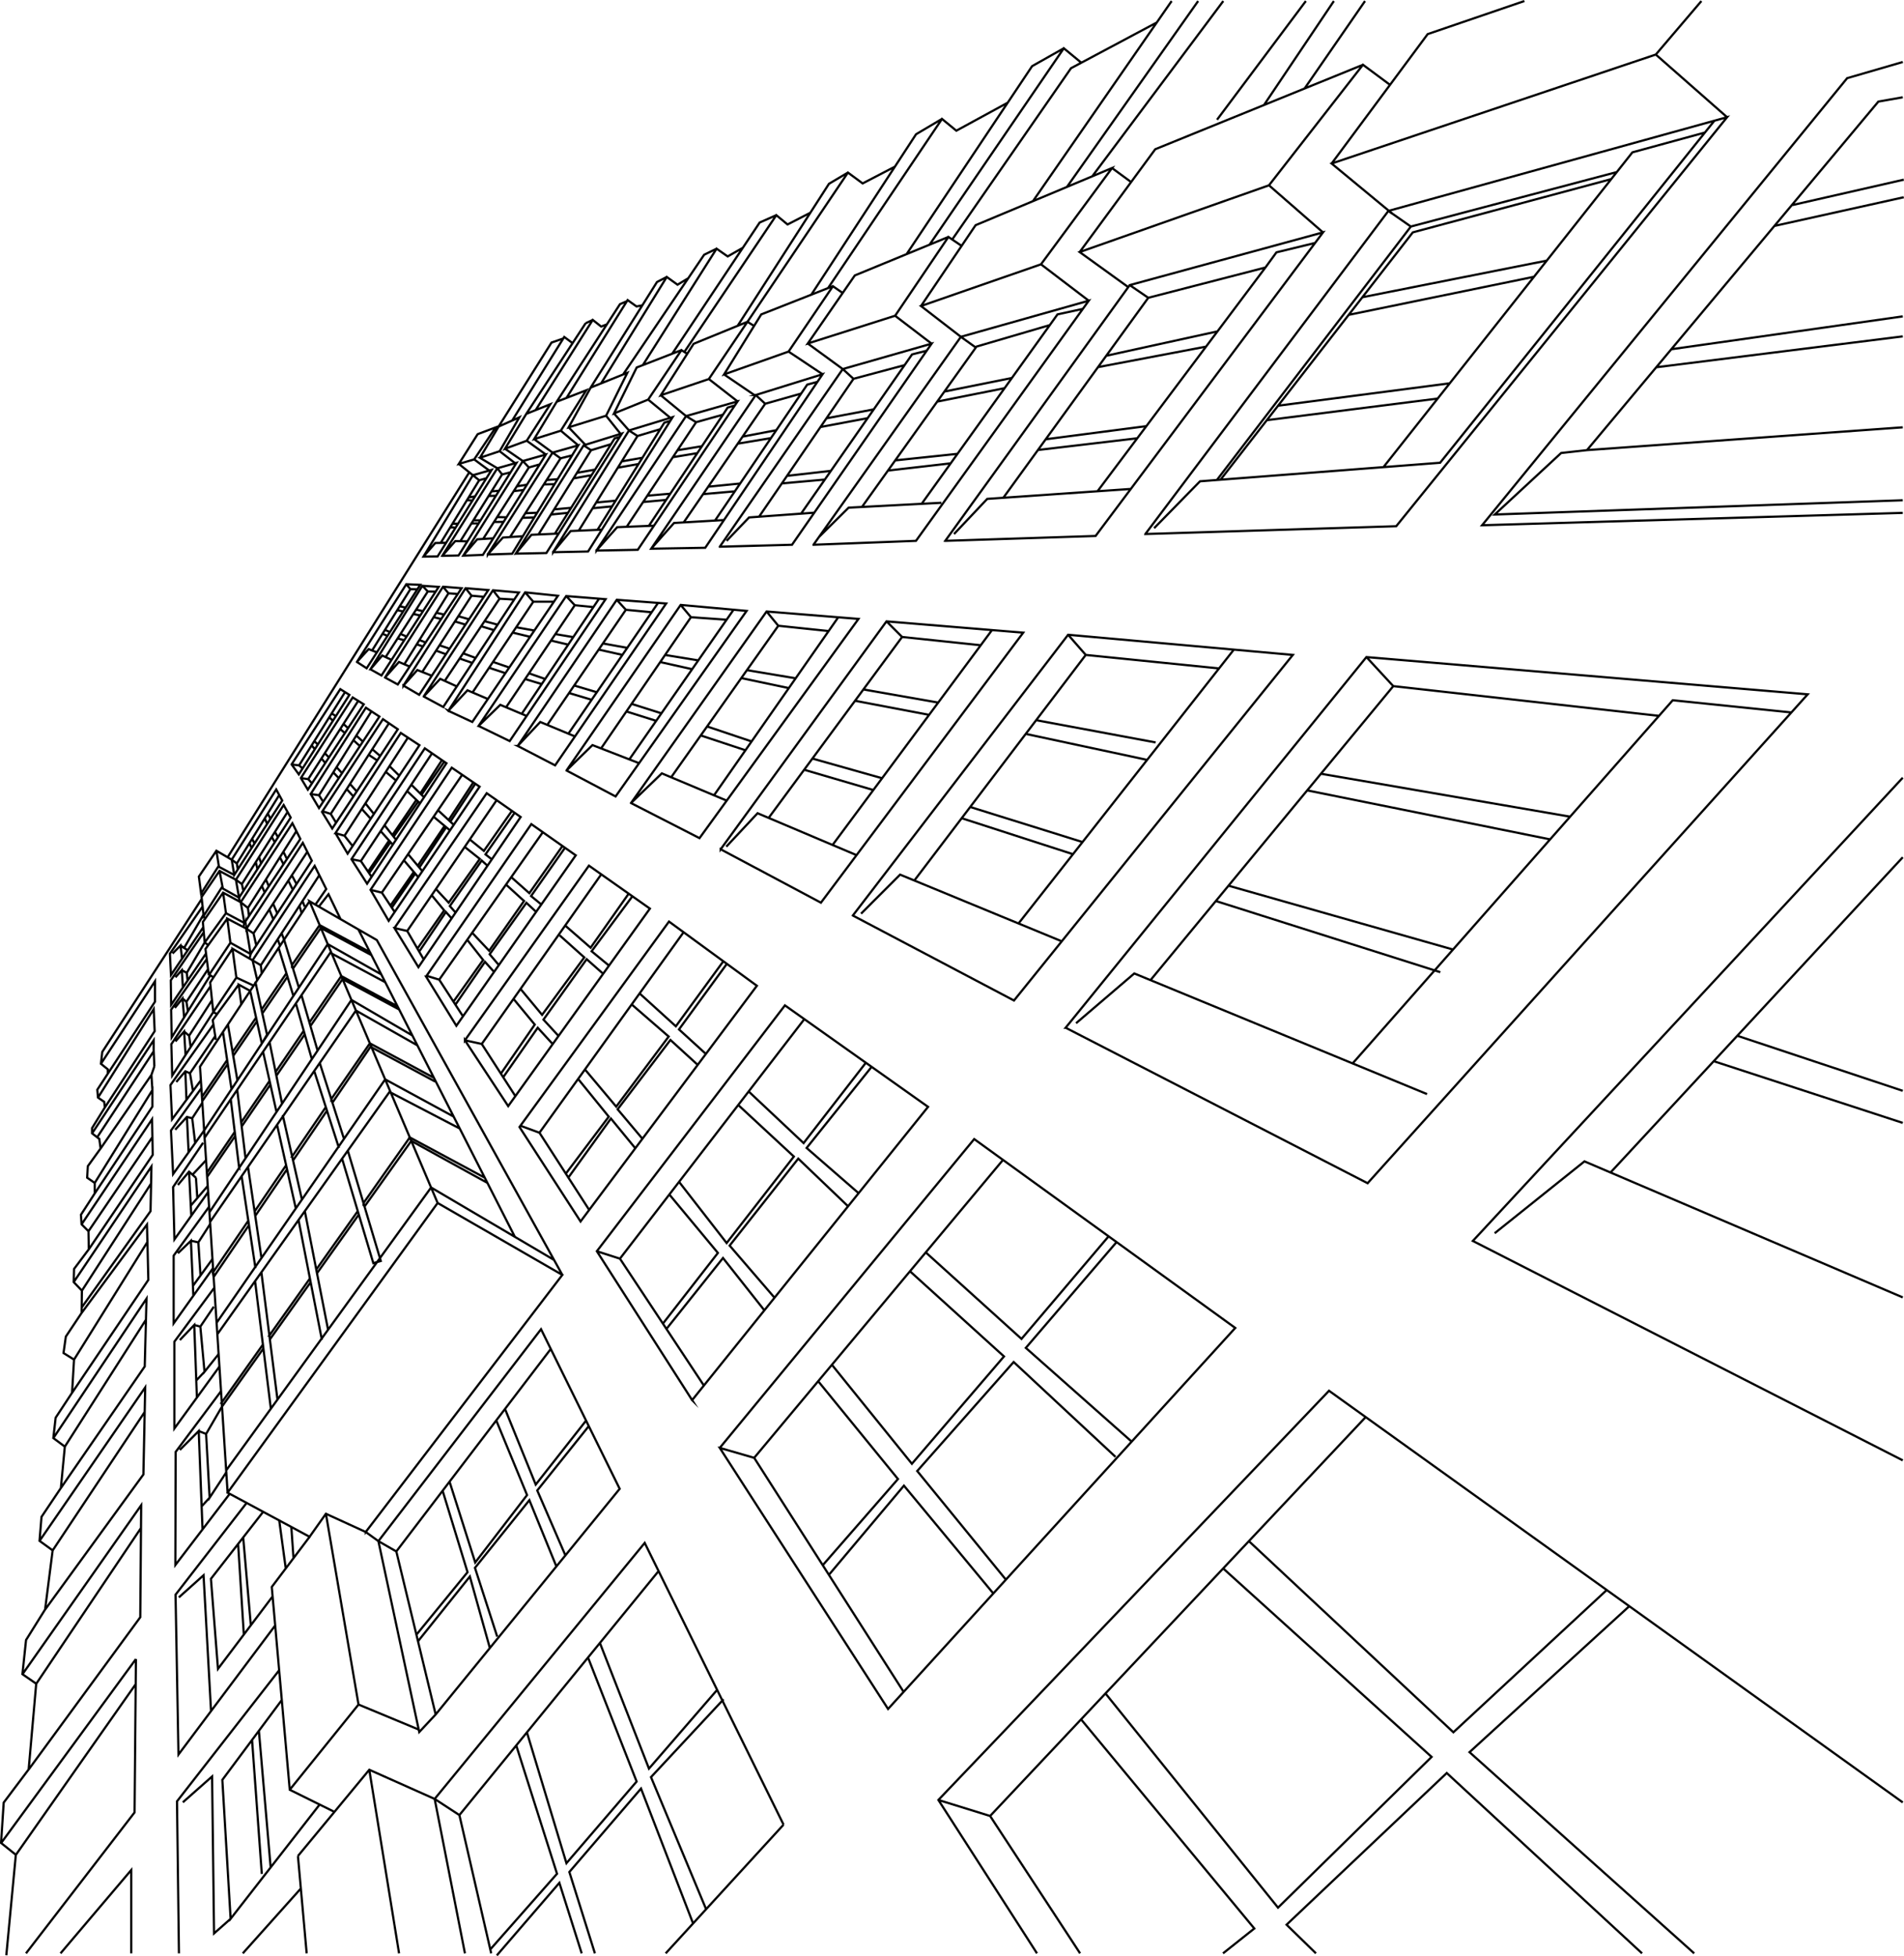
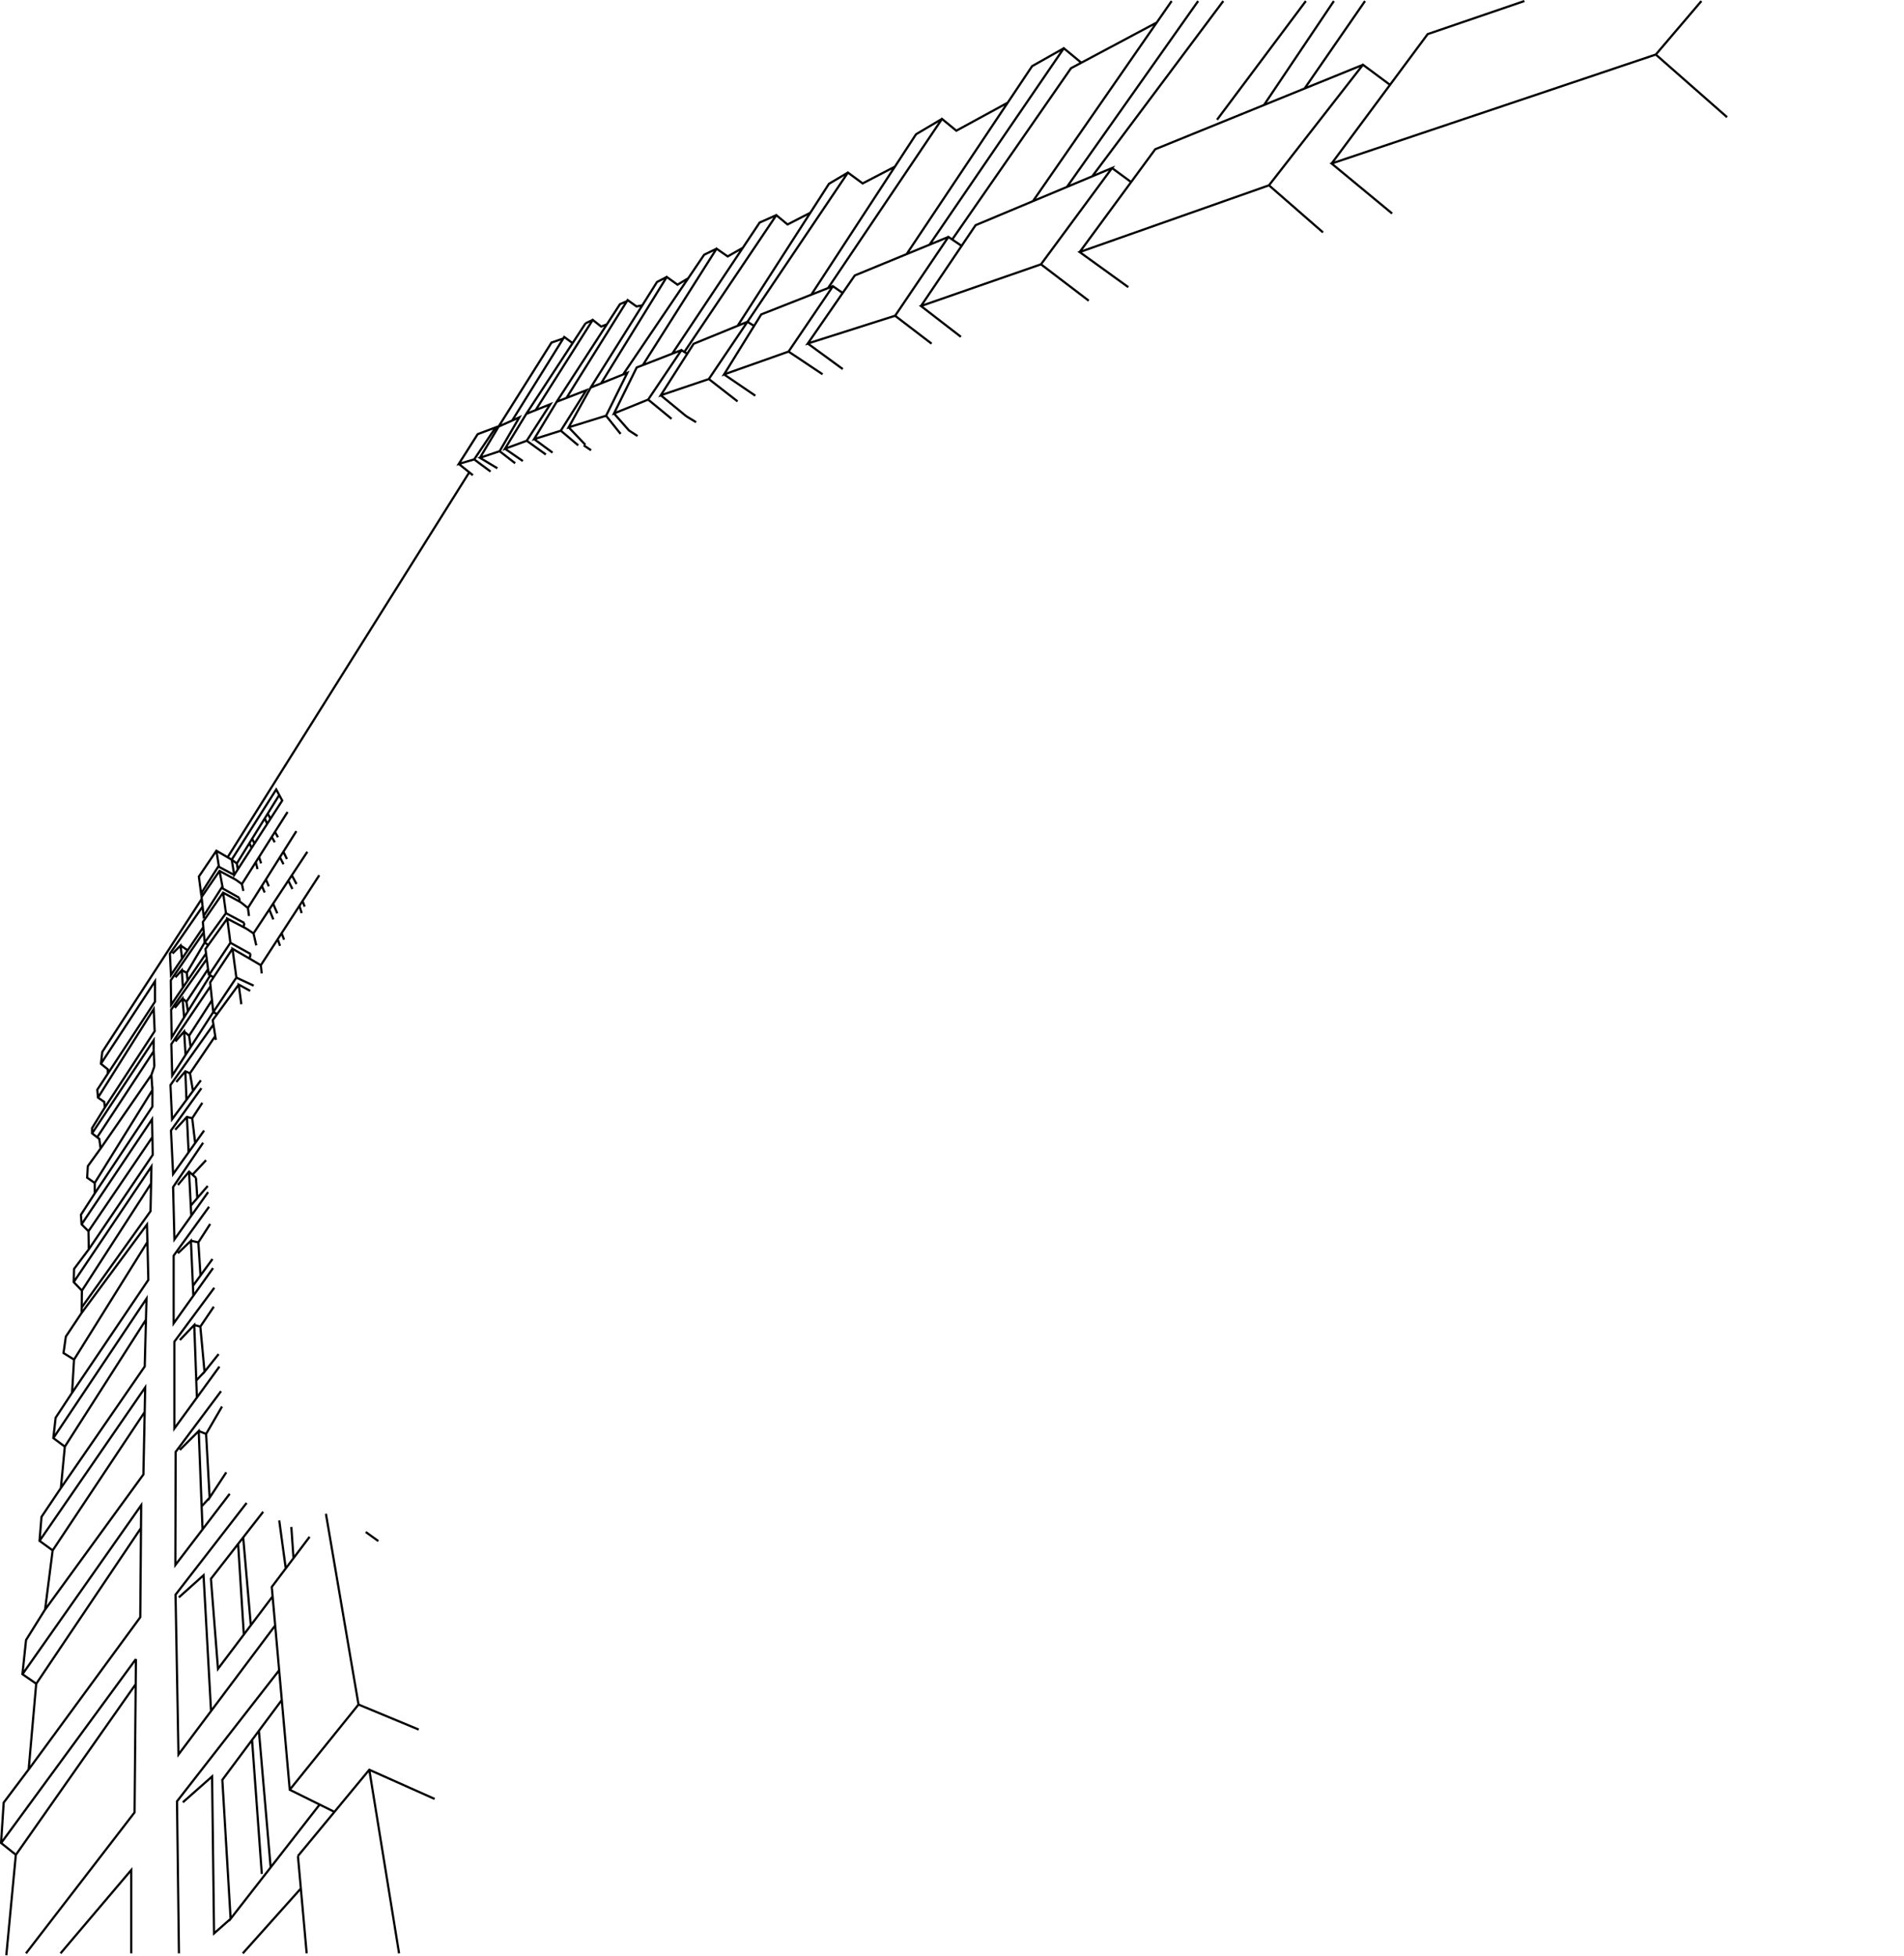
<svg xmlns="http://www.w3.org/2000/svg" id="Layer_2" data-name="Layer 2" viewBox="0 0 867.47 891.12">
  <defs>
    <style> .cls-1 { fill: none; stroke: #000; stroke-miterlimit: 22.93; } </style>
  </defs>
  <g id="Layer_1-2" data-name="Layer 1">
    <g>
-       <path class="cls-1" d="M866.91,233.65l-191.66,5.63,166.32-203.67,25.35-7.37M866.91,44.32l-11.12,1.96-132.76,158.78,143.88-10.39M761.46,159.1l105.45-14.97M754.6,167.31l112.31-14.07M816.66,93.41l50.7-11.56M808.43,102.93l58.93-13.07M723.03,205.06l-11.77,1.31-30.24,28.02,185.88-6.49M521.83,243.28l114.29-3.56,150.75-186.33-154.31,42.69-110.73,147.19h0ZM525.83,240.61l20.9-21.35,109.39-8.45,124.97-155.82M630.3,212.81l113.43-143.41,33.04-9.02M736.63,78.38l-93.84,24.82-88.37,115.47M734.09,81.59l-90.41,24.27-87.6,112.68M577.16,191.42l77.85-9.85M582.29,184.82l78.21-10.2M614.46,143.44l84.43-17.35M620.7,135.41l84-16.68M632.56,96.08l10.23,7.12M430.67,246.39l68.48-2.22,103.61-138.3-88.05,24.01-84.05,116.51h0ZM434.67,243.28l15.12-16.01,65.41-4.53M457.12,226.76l66.04-91.1,53.36-13.79-76.48,101.91M504.02,162.07l50.68-11.11M500.26,167.25l49.22-9.34M476.44,200.11l45.86-5.98M472.89,205l45.26-5.34M576.52,121.87l5.04-6.92,17.59-4.27M370.63,248.17l46.69-1.78,78.71-109.4-58.25,16.45-67.15,94.72h0ZM373.14,244.63l13.5-13.36,42.25-2.22M392.71,230.95l52.19-73.06,33.35-9.78M419.91,229.52l61.89-86.3,11.56-2.51M430.26,178.38l30.76-6.18M427,182.95l30.7-6.12M407.87,209.73l28.37-2.98M404.55,214.37l28.59-3.29M327.94,249.06l32.91-.89,63.59-91.61-40.47,11.56-56.03,80.93h0ZM331.05,246.39l10.23-10.67,29.71-2.16M364.98,233.99l50.56-72.54,6.67-1.68M412.14,166.34l-23.28,6.23-43.03,62.82M358.58,216.78l19.98-2.27M356.23,220.22l19.58-1.75M373.82,194.53l21.48-4.03M376.54,190.57l21.56-4.08M344.32,179.95l30.44-9.46-53.45,79.05-24.63.43,47.65-70.02h0ZM372.42,173.95l-4.65,1.27-41.95,61.84M329.84,236.91l-22.74,1.33-10.43,11.72M311.49,237.99l37.13-54.06,16.38-4.64M338.34,198.91l15.35-2.93M336.14,202.1l15.1-2.51M322.66,221.72l14.55-1.45M320.35,225.1l14.45-1.27M344.32,179.95l4.3,3.98M383.97,168.12l4.89,4.45M437.78,153.45l6.81,4.87M514.71,129.88l8.45,5.78M271.72,250.82l18.85-.36,45.47-67.6-23.47,6.69-40.85,61.28h0ZM271.72,250.82l9.48-10.66,16.75-.68M285.52,239.98l31.63-47.64,12.2-3.42M295.61,239.57l35.93-53.9,3.26-.97M306.57,208.27l11.13-1.83M308.67,205.11l11.13-1.83M294.94,225.8l10.45-.89M293.01,228.7l10.48-.95M251.98,251.56l15.96-.33,38.51-61.19-19.87,6.05-34.6,55.47h0ZM251.98,251.56l8.03-9.65,14.18-.61M263.67,241.75l26.78-43.13,10.33-3.09M272.21,241.38l30.43-48.79,2.76-.88M281.49,213.05l9.42-1.66M283.27,210.19l9.43-1.65M271.64,228.91l8.85-.81M270.01,231.54l8.88-.86M234.99,252.22l13.94-.29,34.44-54.46-17.44,5.39-30.95,49.36h0ZM234.99,252.22l7.14-8.59,12.4-.55M245.33,243.49l23.96-38.38,9.06-2.75M252.8,243.16l27.22-43.42,2.42-.78M261.28,217.94l8.25-1.47M262.87,215.4l8.25-1.47M252.46,232.06l7.74-.72M251.01,234.4l7.76-.77M222.21,252.6l11.15-.35,30.07-49.36-11.68,3.31-29.54,46.41h0ZM222.21,252.6l6.9-7.7,9.11-.63M232.38,244.67l23.02-35.89-3.65-2.59M255.4,208.79l5.26-1.34M249.04,218.7l5.01-.41M247.76,220.69l4.89-.12M239.35,233.81l5.39-.23M238.01,235.9l5.41-.17M211.06,253.13l8.94-.35,28.7-45.72-10.49,2.97-27.15,43.1h0ZM211.06,253.13l6.37-7.44,7.3-.46M220.11,245.52l20.87-32.58-2.77-2.92M240.97,212.95l4.9-1.39M235.47,221.55l4.61-.75M234.08,223.72l4.48-.5M226.5,235.55l4.25.1M225.07,237.78l4.37-.05M201.5,253.22l7.43-.18,26.39-42.19-8.73,2.47-25.1,39.9h0ZM201.5,253.22l5.93-6.73,5.51.14M209.73,246.55l19.03-30.42-2.16-2.81M228.76,216.13l3.86-.96M223.93,223.85l3.45-.3M222.62,225.95l3.34-.12M215.68,237.03h3.26M214.79,238.46l3.3-.05M192.92,253.57l6.46-.09,24.6-39.42-8.53,2.42-22.53,37.09h0ZM192.92,253.57l5.4-6.2,4.93-.09M200.78,247.33l17.54-28.55-2.87-2.3M218.32,218.79l3.27-.91M213.52,226.6l2.93-.47M212.73,227.88l2.56.1M206.14,238.6l2.53-.02M205.13,240.24l1.94.05M866.91,665.28l-195.88-99.96,195.88-211.03M733.58,534.34l133.33-143.81M680.97,561.81l40.92-32.74,145.02,61.97M780.78,483.43l86.13,28.11M791.52,471.85l75.39,25.08M485.52,468.19l137.57,70.83,200.51-222.72-201.06-16.96-137.03,168.85h0ZM650.16,498.42l-133.38-54.96-26.52,22.68M616.26,484.45l145.85-165.45,54.05,5.56M524.18,446.5l110.61-133.93,121.06,13.54M595.56,360.06l110.68,22.32M601.82,352.48l113.54,19.56M559.7,403.48l102.3,29.08M553.94,410.46l102.28,32.43M622.55,299.33l12.23,13.23M388.57,417.08l73.41,38.71,127.04-157.44-102.38-9.18-98.08,127.9h0ZM392.3,416.22l17.78-17.78,73.67,30.38M464.04,420.69l98.09-124.74M416.58,401.12l78.09-102.76,60.73,6.14M494.68,298.36l-8.03-9.18M472.09,328.08l54.42,10.14M467.34,334.33l55.3,11.84M442.04,367.63l51.17,15.97M438.15,372.74l50.7,16.39M328.33,386.89l45.69,24.33,92.16-123.01-62.3-5.14-75.55,103.83h0ZM330.91,385.7l14.24-15.23,45.1,19.09M350.19,372.61l60.81-82.43M379.32,384.94l72.64-97.91M411,290.17l35.82,3.77M393.37,314.08l34.08,5.98M389.56,319.24l33.74,6.41M370.14,345.56l31.74,8.96M366.38,350.66l31.51,9.24M411,290.17l-7.12-7.12M287.49,365.83l31.21,15.99,72.43-99.87-41.87-3.38-61.77,87.26h0ZM287.49,365.83l14.04-13.52,29.56,12.42M325.32,362.29l56.59-81.09M305.79,354.09l48.8-69.02-5.33-6.5M354.59,285.07l22.93,2.41M340.3,305.28l22.21,3.72M337.74,308.9l21.66,4.56M322.16,330.94l20.28,6.83M319.26,335.03l20.38,6.75M258.1,351l22.37,11.83,59.69-84.53-30.04-2.73-52.02,75.42h0ZM258.1,351l11.83-11.57,21.24,8.24M286.73,345.94l47.48-68.17M273.85,340.95l40.95-59.78,16.24,1.15M314.8,281.17l-4.68-5.59M303.02,298.37l15.13,2.47M300.8,301.61l14.55,3.24M287.75,320.65l13.59,4.3M285.39,324.11l13.57,4.27M235.87,339.82l17.04,8.84,50.59-73.73-22.5-1.69-45.12,66.58h0ZM235.87,339.82l10.27-10.92,15.81,6.58M258.97,334.24l40.85-59.59M249.35,330.23l35.8-52.44,11.76,1.12M285.15,277.79l-4.16-4.55M274.68,293.13l11.11,2M272.77,295.93l10.82,2.41M261.6,312.28l10.32,3.07M259.26,315.71l10.31,3.07M218.05,330.71l14.17,6.89,43.69-64.63-17.95-1.43-39.92,59.17h0ZM218.05,330.71l9.88-9.62,12.03,5.07M237.7,325.21l35.23-52.47M230.58,322.21l31.3-46.5,8.5.85M261.87,275.71l-3.9-4.16M253.01,288.87l8.17,1.37M251.04,291.81l7.85,1.85M240.99,306.73l7.38,2.58M239.24,309.34l7.59,2.29M204.27,323.82l10.92,5.07,39.01-57.48-14.95-1.56-34.98,53.97h0ZM204.27,323.82l8.7-9.35,9.32,3.96M215.29,315.46l27.69-41.35-3.73-4.26M242.98,274.11h9.38M235.18,285.76l8.28,1.48M233.56,288.18l7.96,1.92M224.61,301.54l7.41,2.55M222.83,304.2l7.45,2.46M193.05,317.29l8.89,4.79,34.46-52.16-11.8-1.03-31.55,48.39h0ZM193.05,317.29l7.52-8.04,7.56,3.45M202.62,310.19l24.97-37.45-2.99-3.85M227.59,272.75l6.69.38M220.76,282.99l5.96,1.58M219.22,285.3l5.85,1.76M211,297.63l5.71,2.1M209.42,300l5.78,2M183.81,312.33l7.18,4.19,31.47-47.71-10.35-.86-28.3,44.38h0ZM183.81,312.33l6.33-7.1,6.57,2.61M192.38,306.13l22.47-34.75-2.74-3.42M214.85,271.38l5.59.5M208.81,280.72l4.88,1.39M207.26,283.11l4.82,1.44" />
-       <path class="cls-1" d="M200.24,293.97l4.6,1.55M198.67,296.4l4.51,1.64M175.43,308.66l5.81,3.16,29.07-43.86-8.46-.68-26.42,41.38h0ZM175.43,308.66l6.33-7.1,4.9,2.1M184.21,302.61l20.12-32.34-2.48-2.99M204.33,270.27l4.23.34M198.81,279.15l3.56.81M197.56,281.15l3.44.86M191.08,291.57l2.85,1.12M189.86,293.53l2.87.98M168.76,304.9l5.04,2.82,26.08-40.36-7.44-.51-23.68,38.05h0ZM168.76,304.9l5.4-6.27,4.24,1.99M175.69,299.34l19.21-29.88-2.45-2.61M194.89,269.46l3.59.07M189.59,277.71l3.15.71M188.31,279.7l3.15.69M182.47,288.78l2.78,1.23M181.16,290.83l3.02.84M162.62,301.56l4.44,2.87,24.4-38.01-6.35-.28-22.49,35.42h0ZM162.62,301.56l5.34-5.85,3.74,1.48M169.53,296.33l17.44-27.94-1.86-2.25M186.97,268.39l3.18.09M182.12,276.16l2.68.65M180.99,277.97l2.69.59M175.38,286.96l2.29.96M174.29,288.71l2.24.98M866.91,821.1l-261.4-187.53-177.98,186.41,44.92,69.88M622.21,645.56l-171.11,181.72,40.99,62.58M427.52,819.98l23.58,7.3M503.66,771.46l78.61,97.58,69.97-68.67-94.95-85.86M569,702.07l93.17,87.08,69.86-64.8M742.31,731.71l-72.79,66.5,102.36,91.65M748.12,889.86l-88.97-82.15-72.99,69.1,13.39,13.05M492.54,783.27l78.93,95.27-14.25,11.32M327.92,659.59l76.68,118.94,158.19-173.58-118.94-86.04-115.92,140.68h0ZM411.69,770.74l-68.08-106.62,113.35-135.71M343.61,664.12l-15.7-4.53M372.77,629.22l36.35,44.56-34.27,39.26M377.65,717.43l34.19-40.63,40.72,49.1M379.02,621.73l36.44,45.1,41.96-48.9-42.82-38.8M505.08,563.22l-39.68,46.72-43.61-39.41M508.71,565.84l-41.34,48.2,48.21,42.69M508.23,663.68l-46.4-43.21-43.94,49.66,40.39,49.48M315.34,637.84l-43.41-67.84,85.69-112,65.21,46.23-107.49,133.61h0ZM320.69,631.19l-38.24-57.8,84.01-109.12M282.45,573.39l-10.52-3.38M303.63,605.41l25.77-32.32,18.85,23.84M302.03,602.98l25.05-32.2-22.12-26.62M309.39,538.4l21.67,27.87,30.63-39.4-25.34-23.49M352.88,591.18l-20.45-23.75,31.26-39.61,22.7,21.71M391.19,543.56l-23.69-20.6,29.62-36.96M341.09,497.22l25.03,23.53,28.36-36.61M236.68,513.42l27.82,43.03,80.34-107.38-40.04-29.25-68.12,93.6h0ZM237.11,512.83l8.67,3.19,22.66,35.16M245.78,516.02l65.67-91.34M291.41,452.56l16.51,14.97,21.64-29.62M331.17,439.08l-21.82,29.87,12.25,11.17M317.88,485.1l-12.43-11.34-24.05,31.59,11.29,13.41M266.36,487.01l14.39,17.13,23.91-31.94-16.87-14.63M263.39,491.52l13.97,17.19-19.56,25.95M289.45,523.1l-11.11-13.54-19.4,26.89M211.81,473.91l19.73,29.99,64.56-89.98-27.78-19.57-56.51,79.56h0ZM234.81,499.35l-15.32-23.77,54.44-77.27M211.81,473.91l7.68,1.67M233.96,455.05l9.68,11.7-15.43,22.35M229.27,490.74l15.72-22.55,6.83,7.45M254.48,471.94l-6.87-7.45,19.68-27.53,7.52,6.65M237.16,450.51l9.82,11.81,19.22-26.17-11.19-10.02M277.47,439.89l-7.93-6.54,18.59-25.05M257.5,421.63l11.59,10.1,17.34-24.62M194.11,444.87l13.81,22.42,54.39-77.64-20.24-14.22-47.95,69.44h0ZM210.93,463l-10.82-16.7,47.2-67.18M194.36,444.52l5.75,1.77M207.49,457.69l13.47-19.53,4.14,4.6M206.59,456.3l13.52-18.97-7.25-9.21M227.28,439.65l-4.19-4.93,16.74-23.44,4.15,3.86M215.12,424.92l7.73,8.2,15.9-22.67-8.21-7.48M246.63,412.04l-4.67-3.84,15.45-21.99M232.92,399.58l8.25,7.31,14.91-21.23M179.72,422.77l10.92,17.83,46.57-68.41-15.47-10.84-42.02,61.42h0ZM193.04,437.07l-7.51-12.96-5.81-1.34M185.53,424.11l40.74-59.58M196.68,407.81l5.69,6.93-12.18,17.4M190.98,433.51l12.18-18.04,2.61,2.91M207.57,415.74l-2.62-2.98,14.52-20.74,2.64,2.38M198.61,404.99l5.81,6.24,14.18-19.95-6.88-5.47M224.08,391.48l-2.89-2.26,13.28-18.95M214.04,382.42l6.42,5.21,12.77-18.23M168.82,405.36l8.27,14.13,41.42-61.12-12.69-8.65-37,55.64h0ZM179.81,415.45l-5.84-8.81-5.15-1.28M173.97,406.64l36.6-53.68M199.56,369.1l7.16,6.64M197.55,372.06l7.46,6.22M185.92,389.11l6.49,7.75M184.01,391.91l6.55,7.68M177.89,412.56l10.64-15.34M189.18,397.97l-10.67,15.52M191.04,395.24l12.25-18.38M202.55,376.24l-12.22,18.14M205.18,374.31l11.38-17.27M215.65,356.42l-11.05,16.85M160.12,391.42l7.13,11.14,36.16-54.86-9.86-6.79-33.43,50.5h0ZM169.3,399.46l-4.88-7.19-4.29-.86M164.41,392.27l32.42-49.1M187.4,357.46l5.8,5.74M185.48,360.37l5.89,5.6M175.2,375.94l5.24,6.61M173.43,378.62l5.53,6.19M167.85,396.84l9.41-13.93M177.91,383.65l-9.74,14.17M178.77,380.43l10.95-16.05M179.35,381.16l11.2-15.99M191.48,361.49l9.88-15.21M192.05,362.06l10.36-15.05M152.85,379.55l5.52,9.33,32.74-49.4-8.51-5.59-29.76,45.66h0ZM160.66,385.44l-3.7-4.71-4.1-1.18M156.95,380.73l28.89-44.71M177.46,349l4.46,4.36M175.76,351.63l4.69,3.95M166.49,365.97l3.86,4.85M164.85,368.52l4.05,4.49M146.71,369.86l4.66,7.58,29.88-45.22-6.77-4.6-27.77,42.24h0ZM153.12,374.78l-2.44-3.99-3.77-1.25M150.68,370.79l26.53-41.31M169.61,341.31l3.59,3.08M167.98,343.86l3.88,2.56M159.46,357.12l3.06,3.43M157.95,359.47l3.07,3.35M141.55,361.72l3.79,6.4,27.52-41.68-6.15-4.04-25.16,39.32h0ZM147.45,365.57l-2.11-3.29-3.79-.56M145.34,362.28l23.88-38.23M162.33,335.08l3,2.76M161,337.2l2.98,2.68M153.33,349.49l2.51,2.73M151.85,351.85l2.49,2.63M137.08,354.45l3.17,5.28,25.47-38.89-5.03-3.11-23.61,36.71h0ZM142.14,356.84l-1.71-1.89-3.35-.5M140.43,354.95l22.77-35.66M156.48,329.81l2.11,1.91M155.01,332.12l2.12,1.84M147.99,343.12l1.88,1.93M146.45,345.53l1.76,2.05M132.85,348.24l3.29,4.53,23.05-36.22-4.16-2.61-22.18,34.29h0ZM137.87,350.06l-1.6-1.39,20.92-33.37M136.27,348.68l-3.42-.43M141.99,339.55l1.45,1.77M143.2,337.61l1.6,1.55M150.03,326.73l1.65,1.63M151.11,325.01l1.93,1.23M356.99,831.24l-63.26-128.36-95.7,116.63,13.8,70.35M300.05,715.71l-90.75,111.16,14.49,62.99M209.3,826.87l-11.27-7.36M223.38,888.07l30.4-34.47-18.58-58.46M265.02,889.86l-10.17-32.12-28.5,33.05M271.04,889.86l-11.64-37.07,32.65-38,23.72,61.44M240.07,789.19l18,59.6,31.98-37.2-22.14-56.49M273.32,748.46l22.35,57.24,31.06-35.86M329.65,774.12l-33.05,35.46,25.11,60.18M356.99,831.24l-53.7,58.62M191.01,789.04l7.48-8,83.84-102.8-35.83-72.71-74.1,96.54,18.61,86.97h0ZM198.49,781.04l-17.92-74.27-8.18-4.7M180.57,706.76l70.36-92.23M230.09,641.85l13.99,34.46,22.93-29.15M268.25,649.68l-23.47,29.31,12.82,29.57M226.1,647.08l14.03,34-23.62,30.72-11.69-36.81M253.49,713.6l-12.31-30.19-24.78,30.83,10.12,31.3M223.18,750.76l-9.11-32.57-23.62,29.49M189.72,744.7l23.29-28.48-11.35-37.11M166.62,697.91l89.58-117.12-56.81-32.77-95.7,131.97,37.36,20.1,7.43-10.49,18.14,8.3h0ZM256.21,580.8l-84.53-152.55-30.66-17.68,58.37,137.45M141.03,410.57l-49.91,75.35,12.58,194.07M103.04,669.85l93.37-128.88,56.03,33.01M234.58,563.46l-71.31-140.07M99.02,607.83l78.73-110.79M175.49,491.71l-76.81,110.91M95.7,556.67l66.47-96.32M160.12,455.52l-64.7,96.74M93.22,518.32l57.58-84.75M149.32,430.1l-56.32,84.9M178.05,497.74l31.4,16.36M175.49,491.71l31.2,16.96M162.17,460.35l27.99,15.87M160.12,455.52l27.75,16.19M151.14,434.39l24.37,13.06M149.32,430.1l24.37,13.78M92.01,499.73l11.48-16.82.27,1.78-11.62,16.97-.13-1.93h0ZM105.97,479.28l10.71-15.69.37,1.68-10.79,15.75-.3-1.74h0ZM119.14,459.98l11.34-16.62.49,1.58-11.46,16.73-.37-1.69h0ZM133.01,439.66l12.63-18.24.55,1.29-12.69,18.53-.49-1.59h0ZM100.94,639.04l18.85-26.51.22,1.77-18.85,26.46-.21-1.72h0ZM122.73,608.39l18.47-25.97.33,1.69-18.57,26.06-.22-1.78h0ZM144.09,578.35l18.91-26.6.47,1.56-19.05,26.73-.33-1.69h0ZM165.61,548.08l21.1-29.93.68,1.59-21.31,29.9-.47-1.57h0ZM96.97,579.77l16.17-23.68.3,2.02-16.11,23.63-.36-1.97h0ZM116,551.88l14.36-21.04.41,1.83-14.47,21.23-.3-2.02h0ZM133.1,526.83l15.35-22.49.52,1.63-15.46,22.68-.41-1.82h0ZM150.94,500.69l17.58-25.4.52,1.24-17.58,25.79-.52-1.63h0ZM94.25,534.26l12.71-18.62.22,1.81-12.81,18.7-.12-1.9h0ZM109.89,511.34l12.92-18.93.37,1.67-13.07,19.09-.22-1.83h0ZM125.57,488.36l12.81-18.77.46,1.61-12.93,18.88-.35-1.71h0ZM140.97,465.8l14.53-21.15.58,1.37-14.64,21.39-.47-1.61h0ZM170.09,575.45l-14.23-47.61,2.6-3.66,15.03,50.26-3.4,1.01h0ZM129.43,428.07l6.74,21.85-2.51,3.78-6.72-21.87,2.49-3.76h0ZM116.44,447.69l5.22,23.67-2.37,4.02-5.3-23.98,2.46-3.71h0ZM105.48,496.19l-3.9-26.07,2.26-3.41,4.32,25.45-2.67,4.03h0ZM108.96,532.01l-3.83-31.23,2.95-4.34,3.79,31.22-2.91,4.35h0ZM125.98,506.57l-6.13-27.45,2.96-4.36,5.7,28.02-2.53,3.78h0ZM142.08,482.49l-7.27-25.39,2.55-3.75,7.33,25.25-2.61,3.9h0ZM154.24,522.39l-11.08-34.5,2.52-3.65,11.04,34.57-2.48,3.58h0ZM128.93,508.51l8.63,37.96-2.79,4.04-8.54-38.08,2.71-3.92h0ZM116.3,577.17l-6.22-41.35,2.92-4.23,6.12,41.5-2.82,4.08h0ZM123.4,641.74l-7.19-58.1,2.88-4.05,7.33,57.99-3.02,4.17h0ZM146.54,609.8l-10.53-54.02,2.87-4.04,10.59,54.02-2.93,4.04h0ZM146.19,422.72l23.04,12.39M145.64,421.43l23.04,12.39M155.5,444.65l25.75,13.84M156.08,446.02l25.85,13.9M168.52,475.3l28.93,15.56M169.29,477.13l28.93,15.56M187.39,519.75l34.65,19.1M186.13,517.84l34.94,18.78M155.16,418.72l-5.49-11.35-4.4,5.64M143.7,412.11l4.93-7.1-5.27-10.55-28.29,43.01,2.14,9.06M112.29,423.07l1.9,11.53,27.87-42.49-4.1-8.14-25.67,39.11h0ZM136.84,382.18l-25.5,38.27-1.66-9.45,23.53-35.96,3.63,7.13h0ZM107.48,400.79l1.43,8.14,23.53-36.49-3.21-5.71-21.75,34.05h0Z" />
      <path class="cls-1" d="M105.58,391.63l1.13,6.95,21.87-33.88-2.73-5.05-20.27,31.97h0ZM105.58,391.63l2.32,1.72,19.32-31.17M107.9,393.36l.45,2.7M107.48,400.79l2.73,1.96,20.8-32.85M110.21,402.75l.67,3.12M109.68,411.01l3.27,2.62,22.08-35M112.95,413.62l.5,3.68M112.29,423.07l3.21,2.14,24.52-37.17M115.5,425.21l1.26,5.47M115.06,437.48l3.77,2.24,26.64-41.01M118.83,439.71l.4,3.75M126.52,427.88l1.05,3.01M128.3,425.13l1.13,2.94M136.42,412.63l1.02,3.35M137.84,410.45l.96,2.58M122.7,414.3l1.82,4.56M124.43,411.67l1.91,4.42M131.36,401.17l1.86,3.83M132.96,398.74l2.14,3.99M119.29,403.57l1.3,3.01M121.15,400.63l1.32,3.14M127.52,390.53l1.65,3.18M129.11,387.99l1.62,3.35M123.81,381.28l1.38,2.41M125.27,378.98l1.38,2.44M118.04,390.38l.92,2.94M116.54,392.76l.76,3.16M113.65,384.08l.98,2.24M114.89,382.08l1.06,2.2M120.64,372.79l1.07,2.55M121.99,370.62l1.24,2.39M166.62,697.91l5.77,4.15M141.06,700.1l-17.24,22.85,8.19,92.39,20.35,10.06M132,815.34l31.34-38.83,27.42,11.4M163.34,776.51l-14.85-86.9M135.74,845.51l32.51-39.29,29.77,13.29M168.25,806.22l13.57,83.64M135.74,845.51l3.98,44.35M109.95,457.49l-1.2-8.96,5.23,2.87M108.75,448.53l-11.83,16.21,1.42,8.99M98.94,461.97l-1.78-.9,10.53-15.73,7.88,3.67M107.69,445.33l-1.77-13.13,9.15,5.28M105.91,432.2l-10.17,15.38,1.42,13.49M95.15,444.27l9.82-14.79,9.23,5.12M104.97,429.48l-1.42-11,8.75,4.59M103.55,418.48l-9.94,13.84,1.54,11.95M111.34,420.46l-8.39-4.46-9.7,13.37-.83-9.35,9.23-13.37,8.03,4.36M101.65,406.65l1.3,9.35M93.25,429.36l1.64,1.17M95.09,443.81l2.19,1.45M114.2,434.6l-.5,2.09M111.34,420.46l-.39,1.91M108.91,408.93l-7.97-4.48-8.17,12.83-.93-8.63,8.17-11.9,7.47,4.03M100.01,396.75l1.52,8.03M108.91,408.93l.34,1.85M92.71,416.66l.3,1.56M106.71,398.59l-7.24-3.86-7.85,12.31-1.01-7.71,7.98-11.77,6.99,4.08M98.59,387.55l1.17,7.33M91.54,406.43l.93,1.3M786.87,53.39l-32.48-28.54-147.69,49.64,27.55,22.77M606.7,74.49l43.75-58.95L694.51.47M754.39,24.85L775.17.47M602.76,105.87l-24.61-21.45,42.82-54.92,12.33,9.15M578.16,84.42l-86.25,30.41,22.15,15.98M491.9,114.83l34.44-46.85,94.63-38.47M496.04,136.99l-21.76-16.58-54.66,19,18.17,14.03M474.27,120.42l32.38-43.87-62.17,26.04-24.87,36.83M506.65,76.55l8.69,6.39M424.44,156.56l-16.62-12.71,24.28-35.91,6.02,4.07M432.09,107.94l-42.64,17.54-21.42,31.01,39.78-12.65M368.04,156.5l15.93,11.63M374.76,170.49l-15.49-10.32,20.2-29.78,4.48,3.09M379.46,130.38l-32.64,12.85-16.93,27.34,29.38-10.4M329.89,170.57l14.23,9.68M336.04,182.86l-13.09-10.19,17.59-26.07,3.03,1.88M340.54,146.6l-24.53,10.03-14.96,23.45,21.9-7.4M312.57,189.54l-11.52-9.47M305.97,190.8l-10.66-8.76,15.16-22.54,2.64,1.68M310.47,159.5l-20.39,7.91-10.33,20.93,15.56-6.3M290.45,198.63l-3.88-2.53-6.83-7.75M269.29,205.11l-3.35-2.25M317.15,192.34l-4.58-2.79M282.75,197.67l-6.62-8.28,9.69-19.56-16.69,6.73-10.05,18.12,17.05-5.29M259.08,194.67l7.61,7.95M263.44,202.88l-7.93-6.68,11.6-18.42-13.47,5.24-10.29,17.02,12.16-3.83M243.35,200.03l8.4,6.16M248.7,207.06l-8.72-6.28,10.75-16.64-10.94,4.4-9.73,15.9,9.91-3.65M230.07,204.42l8.14,5.61M226.6,213.32l-7.94-4.78,8.98-2.99,7.07,5.48M227.64,205.55l8.98-15.43-9.44,4.21-8.51,14.21M223.5,214.81l-7.46-5.53,9.82-14.59-8.23,3.09-8.6,13.56,7.01-2.06M209.03,211.34l6.41,5.14M575.88,47.84L607.72.47M594.37,40.32L621.91.47M554.5,54.53L594.95.47M497.64,80.32L557.34.47M486.11,85.15L545.88.47M533.81.47l-63.19,91.16M433.83,109.11l54.12-78.03,39.07-20.82M423.5,111.48l61.18-89.49,7.98,6.59M484.69,21.98l-14.46,8.16-57.18,85.63M459.13,46.77l-23.42,12.77-6.53-5.36-51.93,77.08M429.17,54.17l-11.81,6.99-47.73,73.09M407.74,75.91l-14.71,7.65-6.7-4.94-45.78,67.98M386.32,78.62l-8.64,5.11-41.61,64.69M369.21,96.91l-10.4,5.35-5.11-4.23-41.91,62.32M353.69,98.02l-7.58,3.35-39.84,59.76M338.44,112.88l-6.9,3.94-5.06-3.53-33.6,53.04M326.48,113.29l-5.67,2.76-36.92,54.55M313.56,126.76l-4.87,2.94-4.91-3.53-29.91,48.46M303.78,126.17l-4.45,2.3-30.21,48.08M292.65,139.11l-2.65.49-4.06-2.9-27.84,44.57M285.62,137.22l-3.15,1.33-28.83,44.45M276.5,147.76l-2.61,1-3.83-3.02-26.01,41.07M270.06,145.75l-3.25,1.51M266.81,147.25l-27.02,41.27M260.88,156.32l-3.81-2.81-23.7,38.05M256.64,154.2l-5.37,1.86-24.1,38.26M213.8,215.17l-110.1,175.37M91.93,409.48l-45.34,69.74-.6,5.39,3.14,2.54v1.94l-4.79,7.33.3,3.59,2.84,1.94.3,2.54-5.83,9.42v2.39l3.29,2.54.6,4.34-5.83,8.08-.3,5.24,3.44,2.39v4.79l-6.28,9.72.3,4.34,3.14,3.14.15,8.23-6.73,8.98-.15,5.98,3.74,3.89-.15,10.17-7.18,10.77-1.05,7.48,4.79,2.99-.9,15.11-7.48,11.37-1.05,9.27,5.24,3.89-1.8,18.85-8.83,13.16-.9,10.92,5.98,4.34-3.44,26.93-8.68,13.91-1.65,15.56,6.28,4.34-3.44,39.04-11.37,15.11-1.2,18.4,6.73,5.39-4.34,45.78M.52,839.59l61.41-83.81M61.93,755.78l-.62,69.87-49.47,64.21M13.08,806.08l50.83-69.34.41-51.02-54.08,76.98M16.52,767.04l47.71-70.94M7.25,844.97l54.58-77.75M18.02,701.96l48.13-69.91-.81,39.64-44.77,61.54M24,706.3l41.91-63.05M24.3,655.14l42.45-63.54-.81,30.9-38.2,55.38M29.54,659.03l36.97-57.86M33.73,619.39l33.44-53.61.41,17.28-34.74,51.44M67.16,565.78l-.2-7.93-29.79,40.29M33.58,584.08l35.41-52.66-.41,20.33-31.38,43.91M37.32,587.97l31.52-48.82M40.46,569.13l29.12-43.03-.3-16.22-32.12,47.88M40.31,560.9l29.13-42.91M43.15,538.91l26.28-42.31v7.52l-26.28,39.57M45.84,523.2l23.15-33.53.44,6.93M44.27,518.11l25.76-39.21.3,6.93M47.79,504.5l22.68-34.75-.44-10.03-25.38,40.29M49.13,489.09l21.48-32.76v-9.29l-24.62,37.56M41.95,516.32l28.07-42.43v5.01M70.32,485.83l-1.33,3.83M27.58,889.86l32.2-37.95v37.95M81.53,889.86l-.89-69.25,46.53-59.7M128.38,774.46l-27.08,36.37,3.77,63.28,40.56-52.04M105.07,874.12l-7.55,6.66-.89-71.5-13.32,11.77M110.62,889.86l26.45-29.55M117.95,788.47l5.36,62.24M114.84,792.65l4.44,61.04M125.37,740.5l-44.06,58.79-1.33-72.83,32.38-41.8M119.9,688.71l-23.8,30.52,3.21,41.02,24.89-33M96.15,779.49l-3.41-61.87-11.24,10.07M108.49,703.34l2.6,41.3M110.8,700.37l3.48,40.02M127.22,692.65l2.97,21.85M132.73,695.62l.99,14.2M104.66,680.51l-24.77,32.44.15-51.54,20.66-27.64M101.15,640.76l-7.25,12.48,1.61,29.05,7.58-11.56M92.27,696.73l-1.73-44.81-8.61,8.61M90.55,651.93l3.36,1.31M95.51,682.29l-3.64,3.93M99.97,622.56l-20.52,28.2v-39.56l18.19-24.55M97.41,595.28l-6.13,9.05,1.9,20.59,6.43-8.06M89.71,636.66l-1.21-33.06-6.57,6.86M88.5,603.6l2.77.73M89.43,628.87l3.75-3.96M97.06,577.7l-17.95,25.18v-30.86l16.14-22.28M96.8,573.56l-8.73,12.01M88.09,590.29l-1.11-25.05-5.93,5.69M86.98,565.23l3.39.73.98,15.1M90.37,565.96l5.39-8.37M94.82,543.08l-15.35,21.55-.61-23.84,13.68-20.21M81.05,539.81l5.08-6.05,3.15,2.78M86.13,533.76l1.02,20.09M86.91,549.25l7.73-8.98M87.7,535.16l6.17-6.62M89.28,536.55l.62,9.23M93,515.01l-14.13,19.85-.97-19.85,13.85-19.26M92.18,502.39l-4.6,7.04,1.34,11.3M87.58,509.43l-2.42-.61-5.33,5.81M85.16,508.83l.77,16.1M91.52,492.13l-13.13,17.79-.73-15.61,19.58-27.57M87.92,497l-1.36-8.07-2.11-.89-4.13,4.86M84.45,488.05l.5,12.98M86.56,488.94l11.51-16.96M97.16,461.07l-18.7,28.92-.4-14.33,17.86-26.39M79.92,474.44l3.97-4.53.65,10.69M83.89,469.91l2.27,1.94.7,5.16M86.15,471.85l10.43-16.2M95.81,444.29l-17.59,28.29-.24-12.63,16.22-23.03M79.68,459.14l3.48-4.29.72,8.64M83.16,454.85l1.78,1.54.69,4.28M84.94,456.39l9.85-14.9M93.87,434.36l-15.9,23.4-.16-11.17,15.03-21.9M79.92,445.22l2.91-3.24.51,7.89M82.83,441.98l2.27,1.21.37,3.54M93.25,429.36l-8.15,13.83M92.31,412.97l-14.9,21.48.49,9.72,14.74-21.78M82.93,436.73l-.66-6-3.64,3.64M82.27,430.72l3.24,2.19" />
-       <path class="cls-1" d="M83.16,431.33l1.1.74M83.89,431.82l8.82-15.16" />
    </g>
  </g>
</svg>